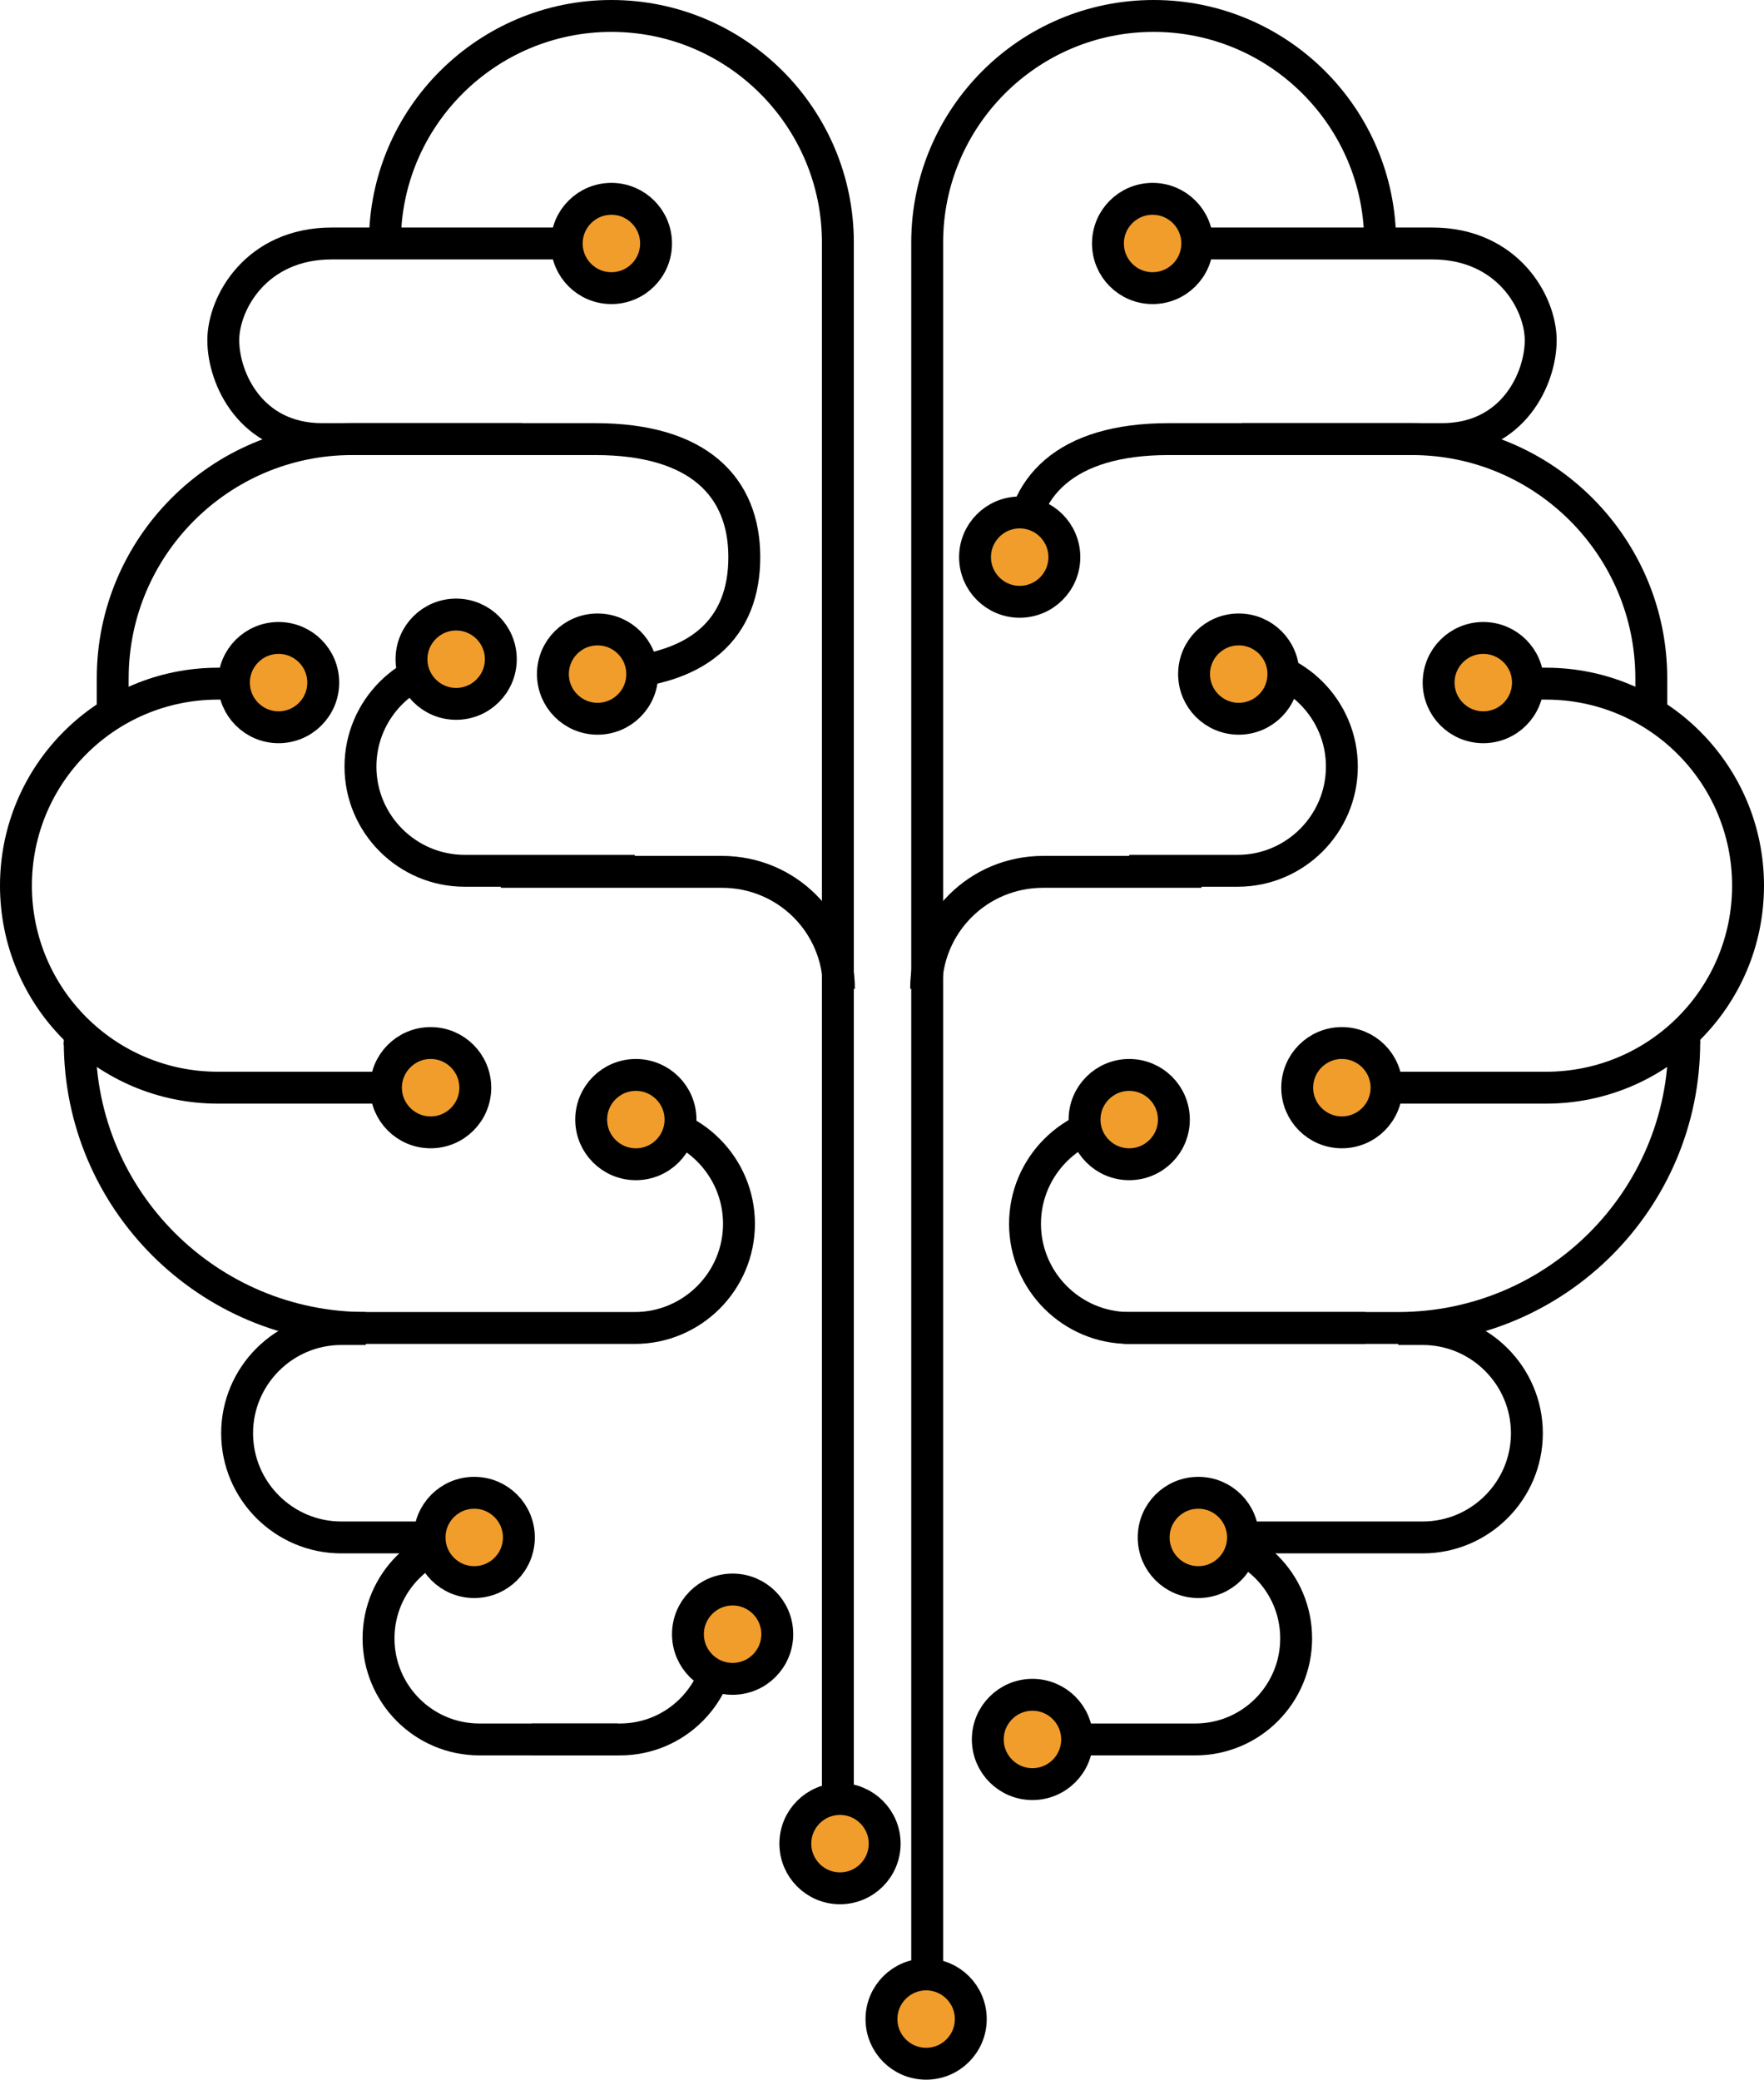
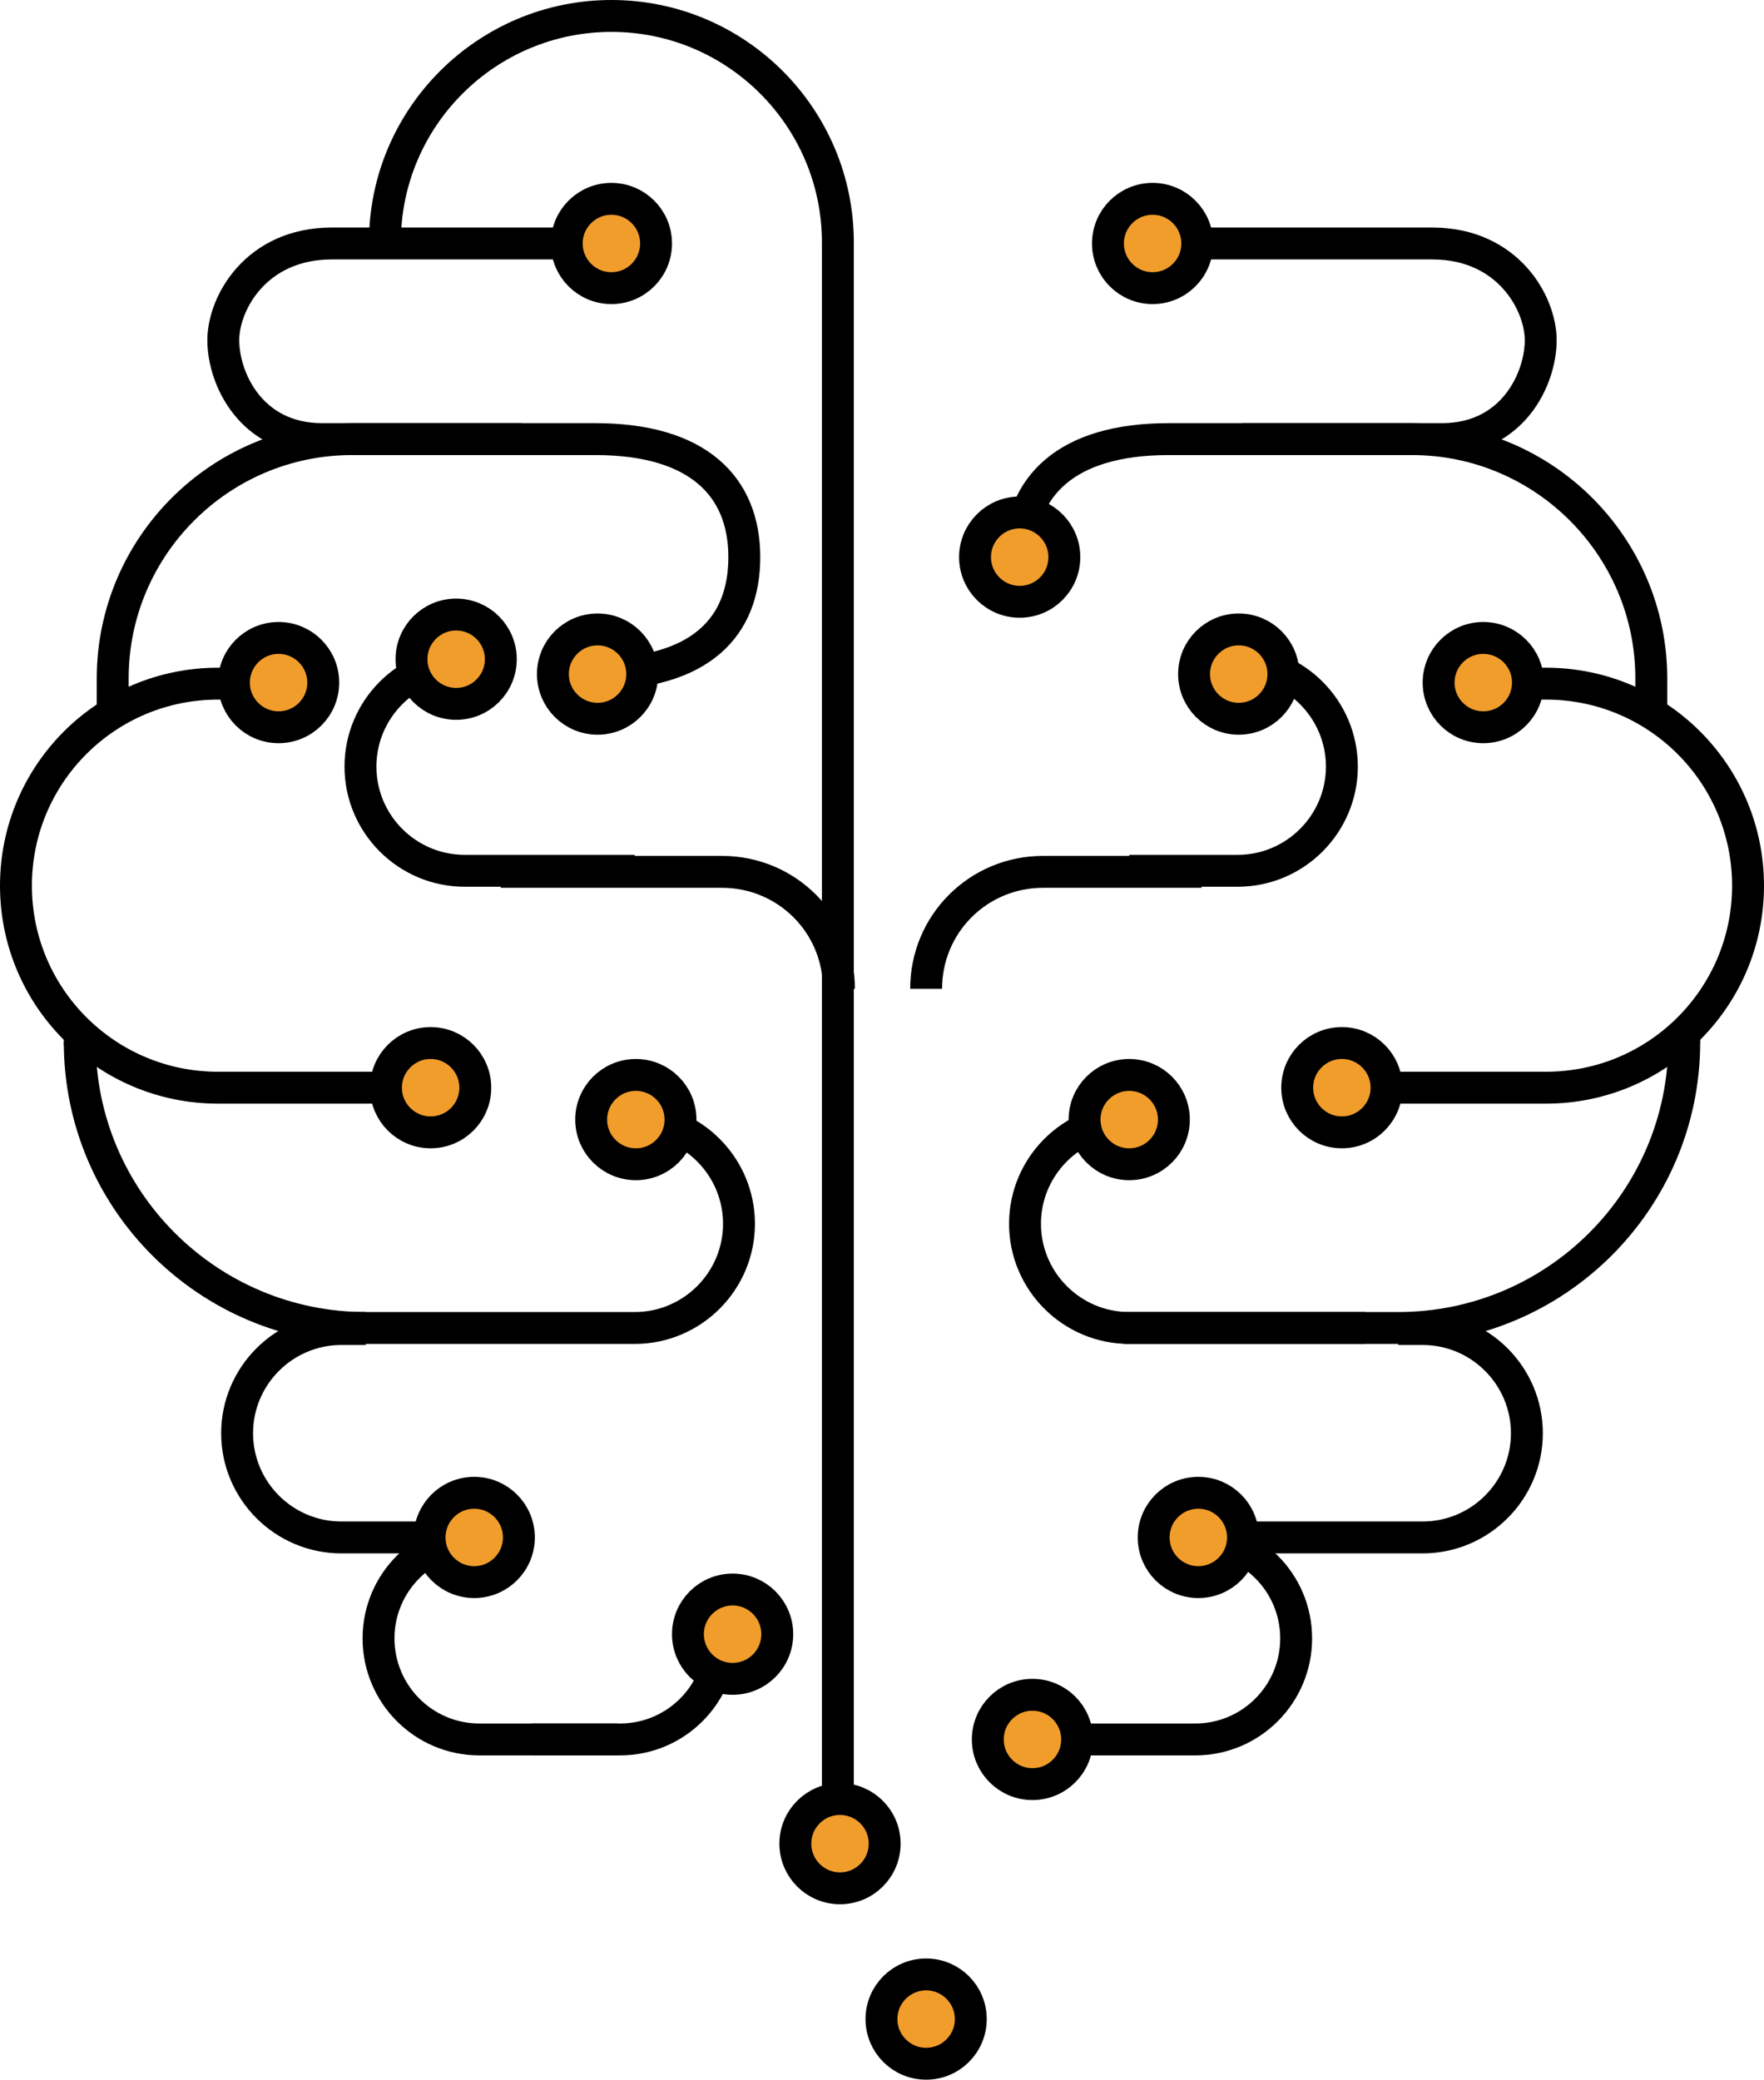
<svg xmlns="http://www.w3.org/2000/svg" version="1.1" x="0px" y="0px" viewBox="0 0 165.9 195.6" enable-background="new 0 0 165.9 195.6" xml:space="preserve">
  <g id="Capa_1">
    <g>
      <path fill="none" stroke="#010000" stroke-width="3" stroke-miterlimit="10" d="M116.8,41.3h16c12.4,0,22.5,10.1,22.5,22.5l0,0V67    " />
      <path fill="none" stroke="#010000" stroke-width="3" stroke-miterlimit="10" d="M111.6,144.6h22.2c5.4,0,9.8-4.4,9.8-9.8l0,0    c0-5.4-4.4-9.8-9.8-9.8h-2.3" />
      <path fill="none" stroke="#010000" stroke-width="3" stroke-miterlimit="10" d="M49.1,41.3h-16c-12.4,0-22.5,10.1-22.5,22.5l0,0    V67" />
      <path fill="none" stroke="#010000" stroke-width="3" stroke-miterlimit="10" d="M56,63.4c10,0,14-4.5,14-11    c0-6.6-4.3-11.1-14-11.1c-9.7,0-19,0-25.7,0c-6.7,0-9.3-5.7-9.3-9.3c0-3.5,3.1-9.1,10.2-9.1c7,0,17.5,0,26.6,0" />
      <path fill="none" stroke="#010000" stroke-width="3" stroke-miterlimit="10" d="M43.7,62.3c-5.4,0-9.8,4.4-9.8,9.8l0,0    c0,5.4,4.4,9.8,9.8,9.8h16" />
      <path fill="none" stroke="#010000" stroke-width="3" stroke-miterlimit="10" d="M59.7,105.3c5.4,0,9.8,4.4,9.8,9.8l0,0    c0,5.4-4.4,9.8-9.8,9.8H31.5" />
      <path fill="none" stroke="#010000" stroke-width="3" stroke-miterlimit="10" d="M36.2,22.8c0-11.8,9.6-21.3,21.3-21.3l0,0    c11.8,0,21.3,9.6,21.3,21.3v150.6" />
      <path fill="none" stroke="#010000" stroke-width="3" stroke-miterlimit="10" d="M34.4,124.9L34.4,124.9c-14.8,0-26.9-12-26.9-26.9    l0,0" />
      <path fill="none" stroke="#010000" stroke-width="3" stroke-miterlimit="10" d="M78.9,93L78.9,93c0-6.1-4.9-11-11-11H47.1" />
      <path fill="none" stroke="#010000" stroke-width="3" stroke-miterlimit="10" d="M58.1,163.6H45.1c-5.3,0-9.5-4.3-9.5-9.5l0,0    c0-5.3,4.3-9.5,9.5-9.5" />
      <path fill="none" stroke="#010000" stroke-width="3" stroke-miterlimit="10" d="M50,163.6h8.3c5.3,0,9.5-4.3,9.5-9.5l0,0" />
      <path fill="none" stroke="#010000" stroke-width="3" stroke-miterlimit="10" d="M40.5,102.3h-20c-10.5,0-19-8.5-19-19l0,0    c0-10.5,8.5-19,19-19h6" />
      <path fill="none" stroke="#010000" stroke-width="3" stroke-miterlimit="10" d="M44.6,144.6H32.1c-5.4,0-9.8-4.4-9.8-9.8l0,0    c0-5.4,4.4-9.8,9.8-9.8h2.3" />
      <path fill="none" stroke="#010000" stroke-width="3" stroke-miterlimit="10" d="M95.9,52.4c0-6.6,4.3-11.1,14-11.1    c9.7,0,19,0,25.7,0c6.7,0,9.3-5.7,9.3-9.3c0-3.5-3.1-9.1-10.2-9.1c-7,0-17.5,0-26.6,0" />
      <path fill="none" stroke="#010000" stroke-width="3" stroke-miterlimit="10" d="M116.4,62.3c5.4,0,9.8,4.4,9.8,9.8l0,0    c0,5.4-4.4,9.8-9.8,9.8h-10.2" />
      <path fill="none" stroke="#010000" stroke-width="3" stroke-miterlimit="10" d="M106.2,105.3c-5.4,0-9.8,4.4-9.8,9.8l0,0    c0,5.4,4.4,9.8,9.8,9.8h22.2" />
-       <path fill="none" stroke="#010000" stroke-width="3" stroke-miterlimit="10" d="M129.8,22.8c0-11.8-9.6-21.3-21.3-21.3l0,0    c-11.8,0-21.3,9.6-21.3,21.3v167" />
      <path fill="none" stroke="#010000" stroke-width="3" stroke-miterlimit="10" d="M105.7,124.9h25.8c14.8,0,26.9-12,26.9-26.9l0,0" />
      <path fill="none" stroke="#010000" stroke-width="3" stroke-miterlimit="10" d="M87.1,93L87.1,93c0-6.1,4.9-11,11-11H113" />
      <path fill="none" stroke="#010000" stroke-width="3" stroke-miterlimit="10" d="M97.1,163.6h15.3c5.3,0,9.5-4.3,9.5-9.5l0,0    c0-5.3-4.3-9.5-9.5-9.5" />
      <path fill="none" stroke="#010000" stroke-width="3" stroke-miterlimit="10" d="M125.4,102.3h20c10.5,0,19-8.5,19-19l0,0    c0-10.5-8.5-19-19-19h-6" />
      <circle fill="#E32729" stroke="#010000" stroke-width="3" stroke-miterlimit="10" cx="106.2" cy="105.3" r="2.3" />
      <circle fill="#E32729" stroke="#010000" stroke-width="3" stroke-miterlimit="10" cx="139.5" cy="64.2" r="2.3" />
      <circle fill="#E32729" stroke="#010000" stroke-width="3" stroke-miterlimit="10" cx="116.5" cy="62.3" r="2.3" />
      <circle fill="#E32729" stroke="#010000" stroke-width="3" stroke-miterlimit="10" cx="126.2" cy="102.3" r="2.3" />
      <circle fill="#E32729" stroke="#010000" stroke-width="3" stroke-miterlimit="10" cx="95.9" cy="52.3" r="2.3" />
-       <circle fill="#E32729" stroke="#010000" stroke-width="3" stroke-miterlimit="10" cx="87.1" cy="189.9" r="2.3" />
      <circle fill="#E32729" stroke="#010000" stroke-width="3" stroke-miterlimit="10" cx="108.4" cy="22.9" r="2.3" />
      <circle fill="#E32729" stroke="#010000" stroke-width="3" stroke-miterlimit="10" cx="97.1" cy="163.6" r="2.3" />
      <circle fill="#E32729" stroke="#010000" stroke-width="3" stroke-miterlimit="10" cx="112.4" cy="144.6" r="2.3" />
      <circle fill="#E32729" stroke="#010000" stroke-width="3" stroke-miterlimit="10" cx="59.8" cy="105.3" r="2.3" />
      <circle fill="#E32729" stroke="#010000" stroke-width="3" stroke-miterlimit="10" cx="44.6" cy="144.6" r="2.3" />
      <circle fill="#E32729" stroke="#010000" stroke-width="3" stroke-miterlimit="10" cx="40.5" cy="102.3" r="2.3" />
      <circle fill="#E32729" stroke="#010000" stroke-width="3" stroke-miterlimit="10" cx="26.2" cy="64.2" r="2.3" />
      <circle fill="#E32729" stroke="#010000" stroke-width="3" stroke-miterlimit="10" cx="78.9" cy="173.4" r="2.3" />
      <circle fill="#E32729" stroke="#010000" stroke-width="3" stroke-miterlimit="10" cx="42.9" cy="62" r="2.3" />
      <circle fill="#E32729" stroke="#010000" stroke-width="3" stroke-miterlimit="10" cx="56.2" cy="63.4" r="2.3" />
      <g>
        <circle fill="#F19D2C" stroke="#010000" stroke-width="3" stroke-miterlimit="10" cx="57.5" cy="22.9" r="4.2" />
        <circle fill="#F19D2C" stroke="#010000" stroke-width="3" stroke-miterlimit="10" cx="108.4" cy="22.9" r="4.2" />
        <circle fill="#F19D2C" stroke="#010000" stroke-width="3" stroke-miterlimit="10" cx="95.9" cy="52.4" r="4.2" />
        <circle fill="#F19D2C" stroke="#010000" stroke-width="3" stroke-miterlimit="10" cx="56.2" cy="63.4" r="4.2" />
        <circle fill="#F19D2C" stroke="#010000" stroke-width="3" stroke-miterlimit="10" cx="42.9" cy="62" r="4.2" />
        <circle fill="#F19D2C" stroke="#010000" stroke-width="3" stroke-miterlimit="10" cx="26.2" cy="64.2" r="4.2" />
        <circle fill="#F19D2C" stroke="#010000" stroke-width="3" stroke-miterlimit="10" cx="40.5" cy="102.3" r="4.2" />
        <circle fill="#F19D2C" stroke="#010000" stroke-width="3" stroke-miterlimit="10" cx="59.8" cy="105.3" r="4.2" />
        <circle fill="#F19D2C" stroke="#010000" stroke-width="3" stroke-miterlimit="10" cx="44.6" cy="144.6" r="4.2" />
        <circle fill="#F19D2C" stroke="#010000" stroke-width="3" stroke-miterlimit="10" cx="68.9" cy="153.7" r="4.2" />
        <circle fill="#F19D2C" stroke="#010000" stroke-width="3" stroke-miterlimit="10" cx="79" cy="173.4" r="4.2" />
        <circle fill="#F19D2C" stroke="#010000" stroke-width="3" stroke-miterlimit="10" cx="87.1" cy="189.9" r="4.2" />
        <circle fill="#F19D2C" stroke="#010000" stroke-width="3" stroke-miterlimit="10" cx="97.1" cy="163.6" r="4.2" />
        <circle fill="#F19D2C" stroke="#010000" stroke-width="3" stroke-miterlimit="10" cx="112.7" cy="144.6" r="4.2" />
        <circle fill="#F19D2C" stroke="#010000" stroke-width="3" stroke-miterlimit="10" cx="106.2" cy="105.3" r="4.2" />
        <circle fill="#F19D2C" stroke="#010000" stroke-width="3" stroke-miterlimit="10" cx="126.2" cy="102.3" r="4.2" />
        <circle fill="#F19D2C" stroke="#010000" stroke-width="3" stroke-miterlimit="10" cx="116.5" cy="63.4" r="4.2" />
        <circle fill="#F19D2C" stroke="#010000" stroke-width="3" stroke-miterlimit="10" cx="139.5" cy="64.2" r="4.2" />
      </g>
      <line fill="#E32729" stroke="#010000" stroke-width="3" stroke-miterlimit="10" x1="7.5" y1="98.3" x2="7.5" y2="97.1" />
      <line fill="#E32729" stroke="#010000" stroke-width="3" stroke-miterlimit="10" x1="158.4" y1="98.1" x2="158.4" y2="97.3" />
    </g>
  </g>
  <g id="fondo_naranja">
</g>
  <g id="imagengif">
</g>
  <g id="Capa_6">
</g>
  <g id="Capa_3">
</g>
  <g id="Capa_2">
</g>
  <g id="Capa_4">
</g>
  <g id="modal">
</g>
</svg>